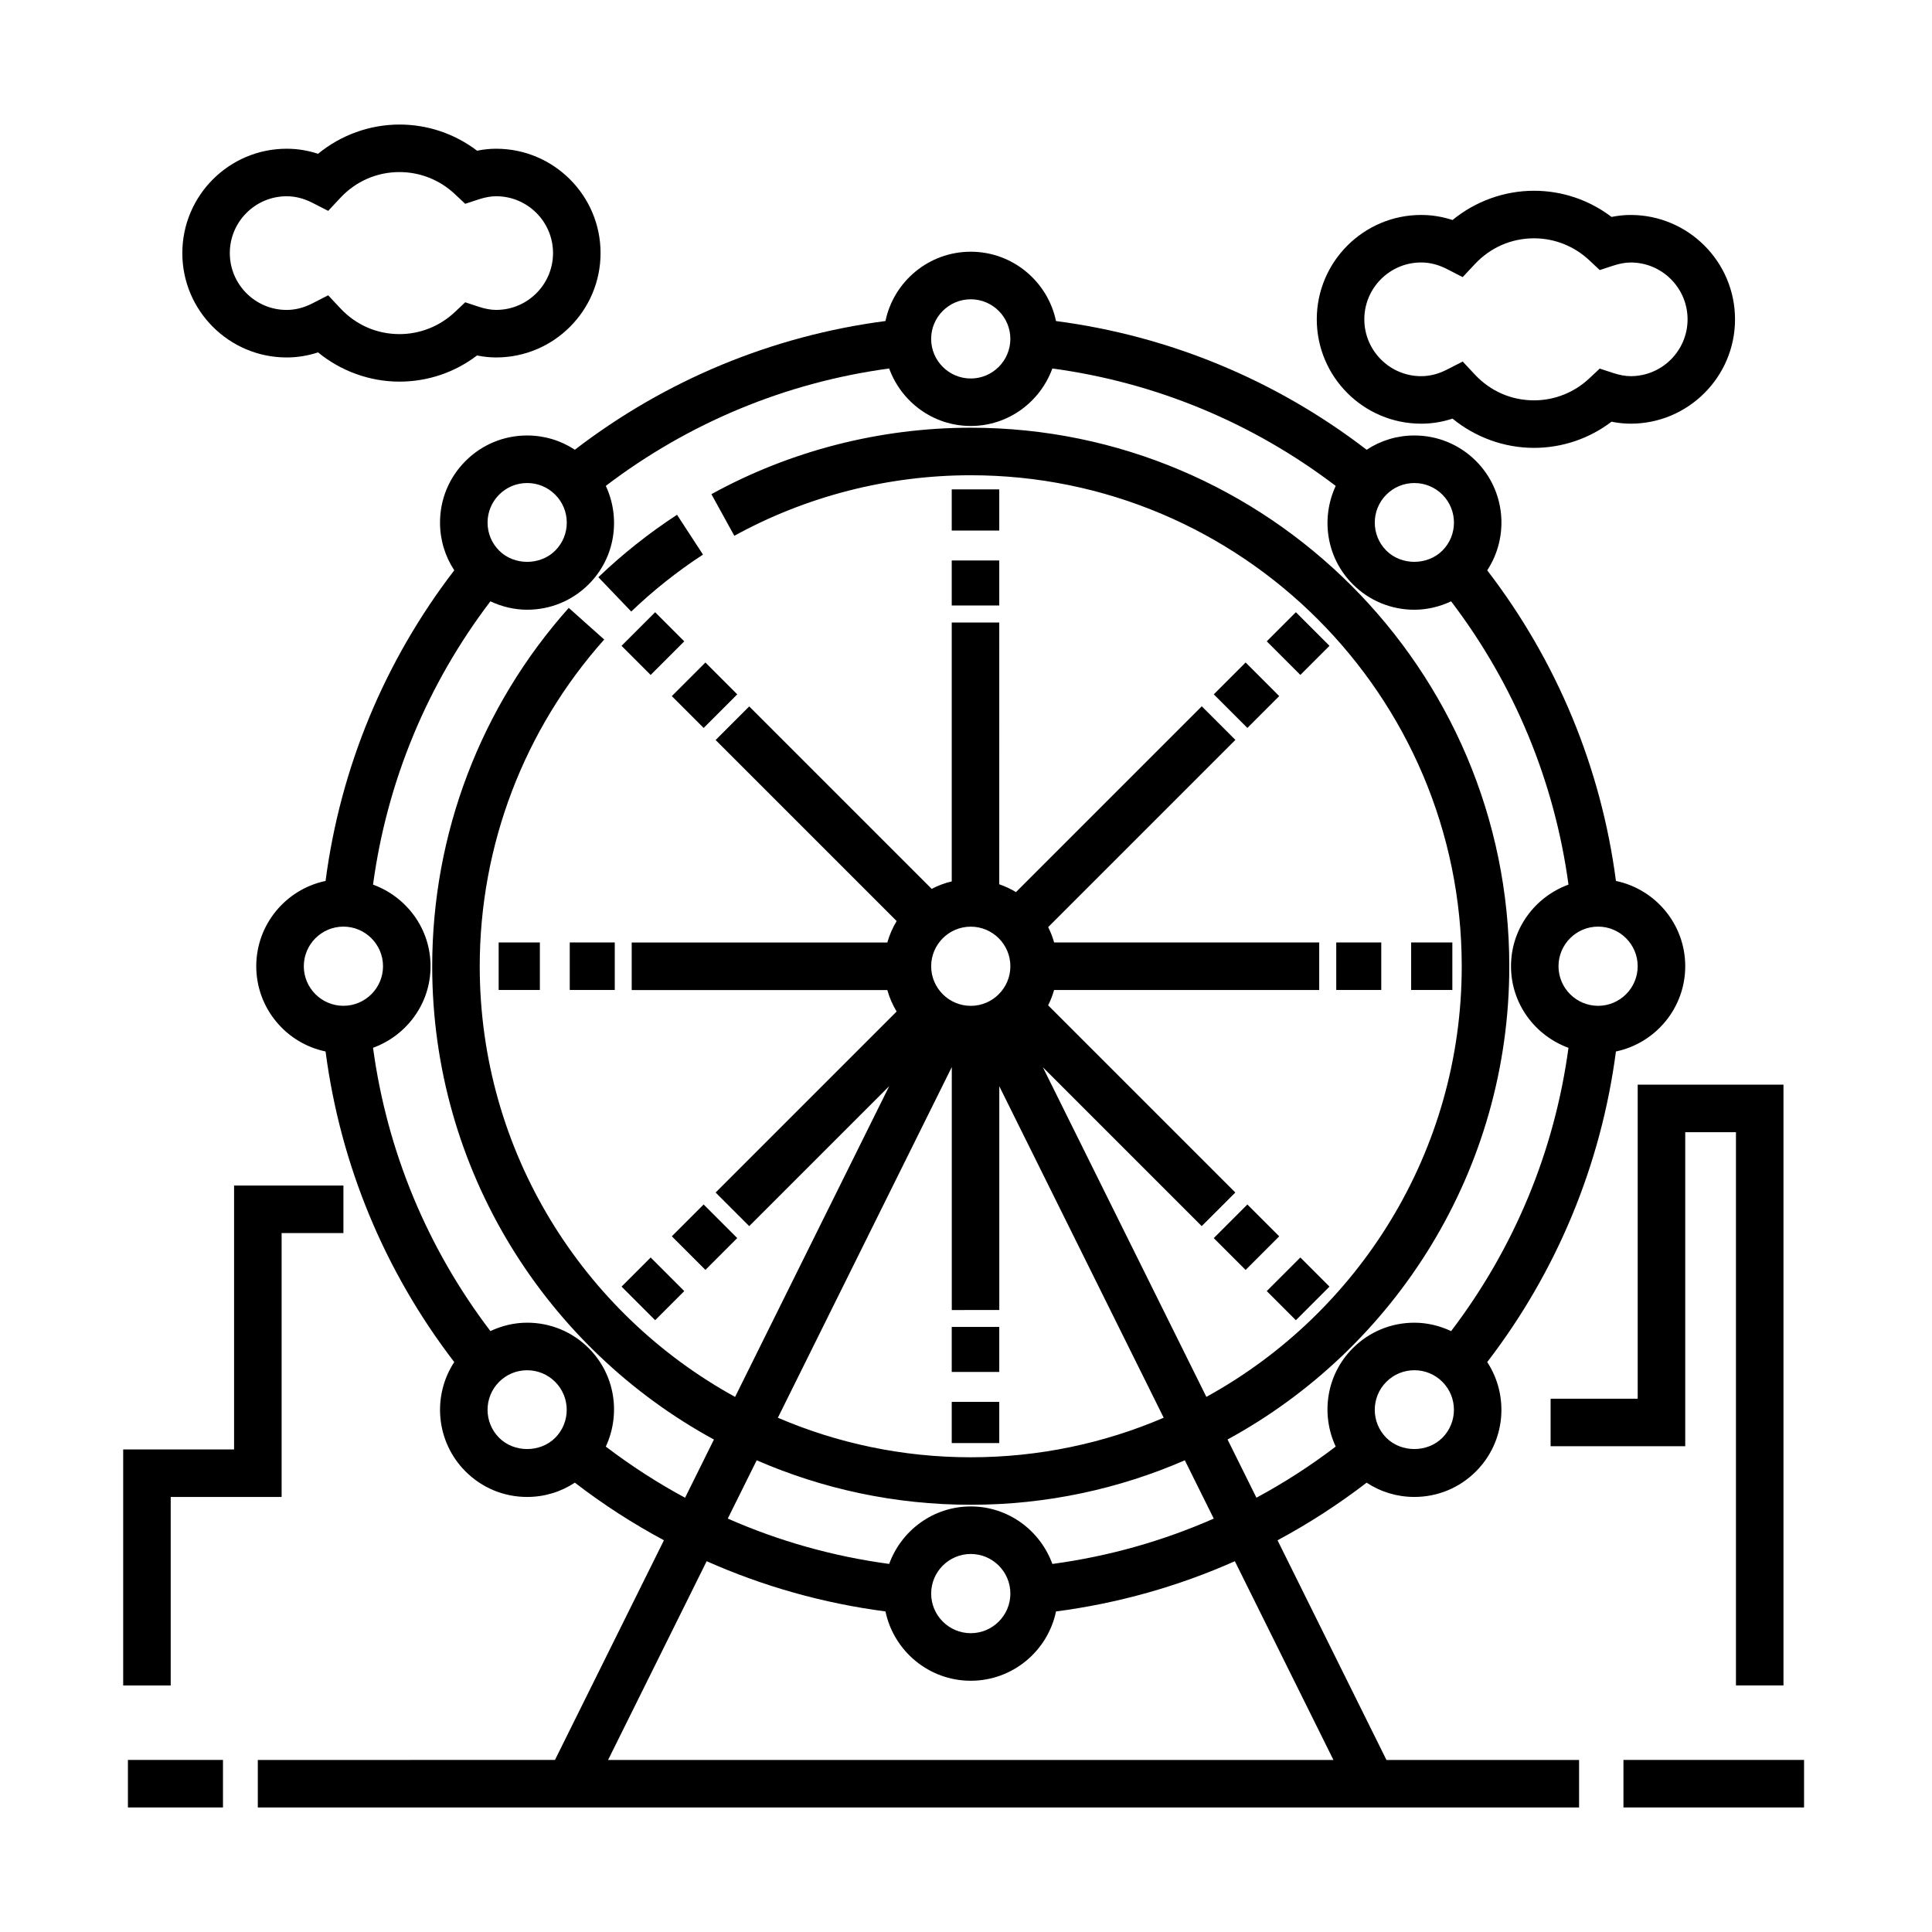
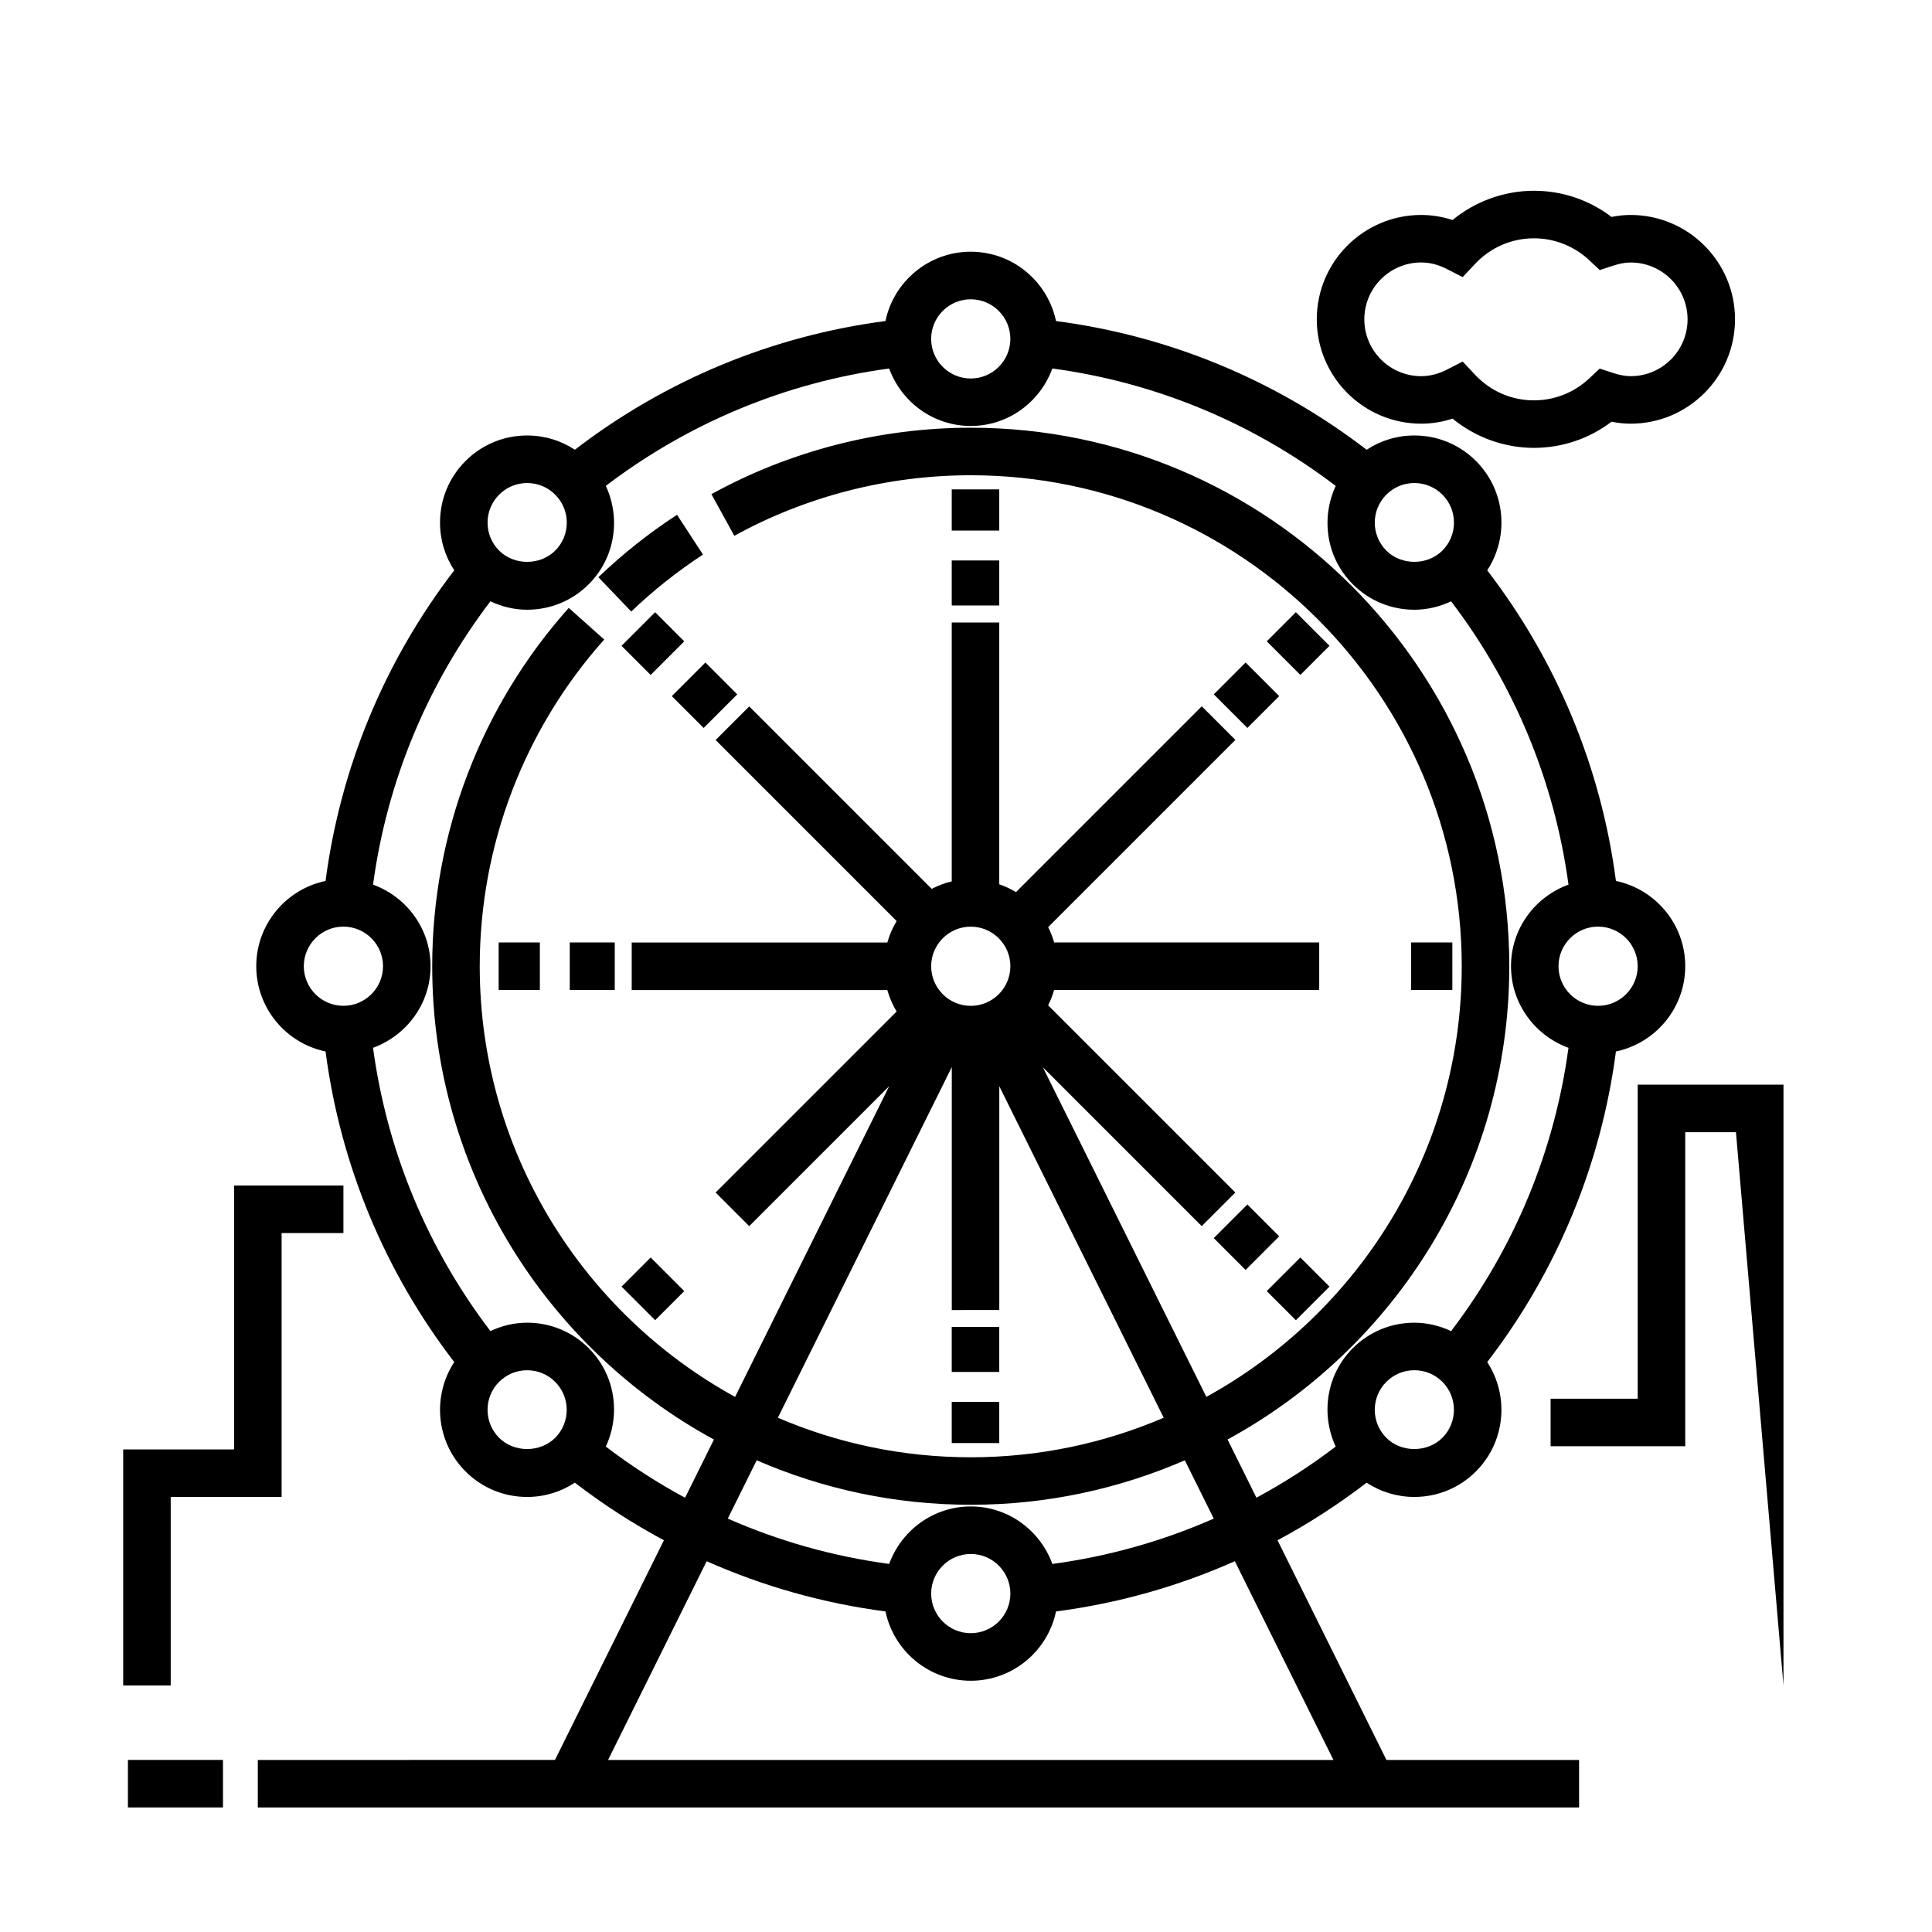
<svg xmlns="http://www.w3.org/2000/svg" fill="#000000" width="800px" height="800px" version="1.1" viewBox="144 144 512 512">
  <g>
    <path d="m330.3 290.97-6.883-10.551c-7.426 4.848-14.438 10.41-20.844 16.547l8.711 9.098c5.836-5.59 12.234-10.672 19.016-15.094z" />
    <path d="m482.56 552.19c8.23-4.414 16.117-9.512 23.613-15.262 3.723 2.449 8.082 3.777 12.641 3.777 6.172 0 11.969-2.402 16.328-6.766 7.863-7.863 8.852-20.027 2.988-28.973 18.48-24.066 30.172-52.305 34.109-82.312 10.469-2.188 18.367-11.48 18.367-22.598 0-11.113-7.891-20.41-18.363-22.598-3.934-30.016-15.637-58.254-34.113-82.312 5.871-8.953 4.883-21.113-2.984-28.98-4.363-4.359-10.16-6.758-16.324-6.758-4.566 0-8.922 1.328-12.645 3.785-24.062-18.48-52.305-30.18-82.324-34.109-2.188-10.473-11.48-18.375-22.598-18.375-11.113 0-20.414 7.894-22.598 18.367-30.012 3.93-58.254 15.633-82.312 34.109-3.727-2.449-8.082-3.777-12.645-3.777-6.168 0-11.965 2.402-16.328 6.762s-6.762 10.16-6.762 16.328c0 4.566 1.328 8.918 3.777 12.641-18.477 24.066-30.18 52.305-34.109 82.324-10.473 2.188-18.367 11.488-18.367 22.598s7.894 20.41 18.367 22.59c3.926 30.012 15.629 58.25 34.102 82.312-5.871 8.949-4.875 21.113 2.988 28.98 4.363 4.363 10.16 6.766 16.328 6.766 4.566 0 8.918-1.328 12.645-3.785 7.492 5.758 15.375 10.852 23.609 15.262l-28.875 58.215-78.75 0.008v12.594h350.15v-12.594h-51.047zm43.676-27.152c-3.961 3.961-10.879 3.965-14.836 0.004-4.098-4.098-4.098-10.75 0-14.844 1.984-1.984 4.621-3.074 7.426-3.074 2.801 0 5.438 1.094 7.422 3.074 4.078 4.094 4.078 10.746-0.012 14.84zm51.766-124.98c0 5.785-4.707 10.496-10.488 10.496-5.785 0-10.496-4.711-10.496-10.496s4.711-10.496 10.496-10.496c5.785 0.004 10.488 4.707 10.488 10.496zm-59.184-128.05c2.805 0 5.438 1.094 7.422 3.066 4.098 4.098 4.098 10.75 0 14.844-3.969 3.969-10.883 3.965-14.844 0-4.09-4.09-4.09-10.746 0.004-14.836 1.984-1.98 4.613-3.074 7.418-3.074zm-117.56-48.695c5.785 0 10.496 4.711 10.496 10.496 0 5.785-4.711 10.496-10.496 10.496-5.785 0-10.496-4.711-10.496-10.496 0.004-5.785 4.711-10.496 10.496-10.496zm-124.98 51.766c1.984-1.984 4.621-3.074 7.422-3.074s5.441 1.09 7.422 3.074c1.98 1.984 3.078 4.621 3.078 7.422 0 2.801-1.09 5.441-3.074 7.422-3.965 3.965-10.883 3.965-14.844-0.004-1.984-1.98-3.074-4.613-3.074-7.418-0.004-2.801 1.09-5.438 3.07-7.422zm-51.766 124.98c0-5.785 4.711-10.496 10.496-10.496 5.785 0 10.496 4.711 10.496 10.496s-4.711 10.488-10.496 10.488c-5.785 0-10.496-4.703-10.496-10.488zm51.766 124.98c-4.09-4.098-4.098-10.75-0.004-14.836 1.984-1.984 4.621-3.074 7.422-3.074 2.801 0 5.441 1.094 7.422 3.074 4.09 4.098 4.09 10.75 0 14.844-3.961 3.949-10.875 3.957-14.84-0.008zm28.27 2.312c3.977-8.551 2.519-19.008-4.519-26.059-4.363-4.363-10.16-6.766-16.328-6.766-3.43 0-6.715 0.812-9.738 2.223-16.75-22.008-27.406-47.734-31.105-75.074 8.855-3.231 15.242-11.652 15.242-21.617 0-9.965-6.379-18.395-15.242-21.625 3.699-27.34 14.359-53.07 31.105-75.078 3.023 1.414 6.309 2.227 9.742 2.227 6.168 0 11.965-2.402 16.324-6.762 7.043-7.043 8.5-17.512 4.519-26.059 22.012-16.75 47.746-27.418 75.086-31.109 3.231 8.855 11.656 15.234 21.625 15.234 9.965 0 18.391-6.379 21.625-15.234 27.348 3.691 53.082 14.363 75.094 31.121-3.977 8.543-2.523 19.008 4.516 26.051 4.359 4.363 10.16 6.762 16.328 6.762 3.438 0 6.715-0.816 9.738-2.227 16.742 21.996 27.402 47.73 31.105 75.074-8.863 3.234-15.234 11.656-15.234 21.625 0 9.965 6.379 18.391 15.23 21.625-3.688 27.332-14.348 53.062-31.102 75.074-3.019-1.41-6.301-2.227-9.738-2.227-6.172 0-11.969 2.402-16.328 6.766-7.043 7.043-8.5 17.512-4.519 26.059-6.676 5.09-13.695 9.613-21.008 13.551l-7.652-15.426c44.441-24.215 74.664-71.348 74.664-125.42 0-78.695-64.023-142.71-142.72-142.71-24.031 0-47.797 6.086-68.727 17.609l6.07 11.035c19.074-10.496 40.738-16.047 62.652-16.047 71.746 0 130.12 58.371 130.12 130.12 0 49.133-27.383 91.98-67.676 114.12l-43.328-87.352 42.098 42.098 8.906-8.906-49.609-49.609c0.656-1.289 1.18-2.641 1.582-4.062h70.258v-12.594l-70.246-0.004c-0.402-1.414-0.934-2.766-1.582-4.062l49.613-49.613-8.906-8.906-49.242 49.242c-1.387-0.852-2.867-1.531-4.43-2.074l0.004-69.371h-12.594v68.609c-1.883 0.422-3.637 1.125-5.316 1.977l-48.352-48.352-8.906 8.906 47.973 47.973c-1.074 1.758-1.891 3.672-2.469 5.691h-67.742v12.594h67.738c0.578 2.019 1.391 3.934 2.469 5.691l-47.969 47.969 8.906 8.906 37.102-37.102-40.848 82.359c-40.293-22.141-67.672-64.988-67.672-114.12 0-31.992 11.719-62.746 32.988-86.594l-9.395-8.383c-23.336 26.156-36.188 59.887-36.188 94.977 0 54.07 30.223 101.21 74.66 125.42l-7.648 15.422c-7.316-3.941-14.332-8.477-21.012-13.559zm118.34 31.113c-3.231-8.863-11.652-15.242-21.625-15.242-9.965 0-18.395 6.379-21.625 15.234-14.844-2-29.207-6.039-42.77-12.02l7.664-15.445c17.402 7.566 36.578 11.789 56.73 11.789 20.152 0 39.328-4.223 56.73-11.789l7.664 15.453c-13.566 5.973-27.93 10.016-42.77 12.02zm-11.129 7.852c0 5.785-4.711 10.496-10.496 10.496-5.785 0-10.496-4.711-10.496-10.496s4.711-10.496 10.496-10.496c5.785 0 10.496 4.707 10.496 10.496zm-10.496-176.74c5.785 0 10.496 4.707 10.496 10.488 0 5.785-4.711 10.496-10.496 10.496-5.785 0-10.496-4.711-10.496-10.496 0.004-5.785 4.711-10.488 10.496-10.488zm7.559 101.59v-59.301l43.57 87.848c-15.703 6.734-32.988 10.48-51.125 10.48-18.141 0-35.422-3.742-51.125-10.48l46.09-92.926v64.383zm-77.547 66.57c15.008 6.672 30.93 11.156 47.387 13.312 2.188 10.473 11.488 18.367 22.598 18.367s20.41-7.891 22.59-18.363c16.469-2.156 32.391-6.641 47.395-13.316l26.129 52.672h-192.23z" />
    <path d="m177.9 610.4h25.191v12.594h-25.191z" />
-     <path d="m574.23 610.4h47.863v12.594h-47.863z" />
    <path d="m294.99 393.76h11.93v12.594h-11.93z" />
    <path d="m276.15 393.76h10.918v12.594h-10.918z" />
-     <path d="m498.12 393.76h11.93v12.594h-11.93z" />
    <path d="m517.97 393.76h10.918v12.594h-10.918z" />
    <path d="m339.38 328.01-8.906 8.906-8.438-8.438 8.906-8.906z" />
    <path d="m308.71 315.15 8.906-8.906 7.719 7.719-8.906 8.906z" />
    <path d="m465.66 472.11 8.906-8.906 8.438 8.438-8.906 8.906z" />
    <path d="m487.42 493.87-7.719-7.719 8.906-8.906 7.719 7.719z" />
    <path d="m396.22 292.53h12.594v11.93h-12.594z" />
    <path d="m396.22 273.69h12.594v10.914h-12.594z" />
    <path d="m396.22 495.65h12.594v11.93h-12.594z" />
    <path d="m396.22 515.51h12.594v10.918h-12.594z" />
    <path d="m474.1 319.57 8.906 8.906-8.438 8.438-8.906-8.906z" />
    <path d="m487.42 306.24 8.906 8.906-7.715 7.715-8.906-8.906z" />
-     <path d="m330.47 463.2 8.906 8.906-8.434 8.434-8.906-8.906z" />
    <path d="m325.34 486.15-7.719 7.719-8.906-8.906 7.719-7.719z" />
    <path d="m189.24 540.71h29.391v-69.934h16.379v-12.594h-28.977v69.934h-29.387v62.551h12.594z" />
-     <path d="m616.64 590.66v-159.21h-38.633v83.219h-23.082v12.594h35.68v-83.219h13.441v146.61z" />
-     <path d="m219.96 238.73c2.816 0 5.602-0.449 8.324-1.344 6.062 4.969 13.715 7.75 21.582 7.75 7.473 0 14.652-2.438 20.555-6.934 1.727 0.352 3.406 0.527 5.074 0.527 15.25 0 27.66-12.41 27.66-27.66s-12.41-27.652-27.66-27.652c-1.668 0-3.344 0.172-5.066 0.523-5.906-4.492-13.082-6.934-20.559-6.934-7.871 0-15.527 2.781-21.582 7.75-2.719-0.891-5.5-1.34-8.316-1.34-15.25 0-27.652 12.402-27.652 27.652-0.02 15.25 12.391 27.66 27.641 27.66zm0-42.719c2.277 0 4.566 0.574 6.793 1.715l4.219 2.156 3.238-3.461c4.117-4.398 9.672-6.82 15.652-6.82 5.465 0 10.688 2.074 14.691 5.848l2.727 2.562 3.559-1.168c1.715-0.562 3.238-0.836 4.656-0.836 8.309 0 15.062 6.758 15.062 15.059 0 8.309-6.758 15.062-15.062 15.062-1.41 0-2.934-0.277-4.644-0.84l-3.562-1.18-2.734 2.578c-4.012 3.777-9.227 5.856-14.691 5.856-5.981 0-11.539-2.422-15.648-6.82l-3.246-3.465-4.223 2.16c-2.227 1.145-4.516 1.719-6.785 1.719-8.305 0-15.059-6.758-15.059-15.062-0.004-8.309 6.75-15.062 15.059-15.062z" />
+     <path d="m616.64 590.66v-159.21h-38.633v83.219h-23.082v12.594h35.68v-83.219h13.441z" />
    <path d="m520.62 256.28c2.816 0 5.598-0.449 8.316-1.34 6.055 4.961 13.715 7.75 21.582 7.75 7.465 0 14.645-2.438 20.555-6.934 1.727 0.352 3.406 0.523 5.066 0.523 15.25 0 27.66-12.402 27.66-27.652s-12.41-27.66-27.66-27.66c-1.664 0-3.34 0.176-5.066 0.523-5.91-4.5-13.082-6.938-20.555-6.938-7.871 0-15.523 2.781-21.582 7.754-2.715-0.891-5.5-1.34-8.316-1.34-15.25 0-27.66 12.41-27.66 27.66 0 15.242 12.41 27.652 27.66 27.652zm0-42.723c2.277 0 4.559 0.574 6.777 1.715l4.227 2.168 3.246-3.465c4.121-4.402 9.684-6.82 15.66-6.82 5.461 0 10.676 2.082 14.688 5.856l2.727 2.562 3.559-1.168c1.723-0.562 3.246-0.84 4.656-0.84 8.305 0 15.062 6.758 15.062 15.062 0 8.305-6.762 15.059-15.062 15.059-1.41 0-2.934-0.277-4.656-0.84l-3.559-1.168-2.727 2.562c-4.012 3.773-9.227 5.856-14.688 5.856-5.984 0-11.543-2.418-15.66-6.82l-3.238-3.461-4.223 2.156c-2.227 1.137-4.516 1.719-6.785 1.719-8.305 0-15.062-6.758-15.062-15.059-0.008-8.316 6.754-15.074 15.059-15.074z" />
  </g>
</svg>